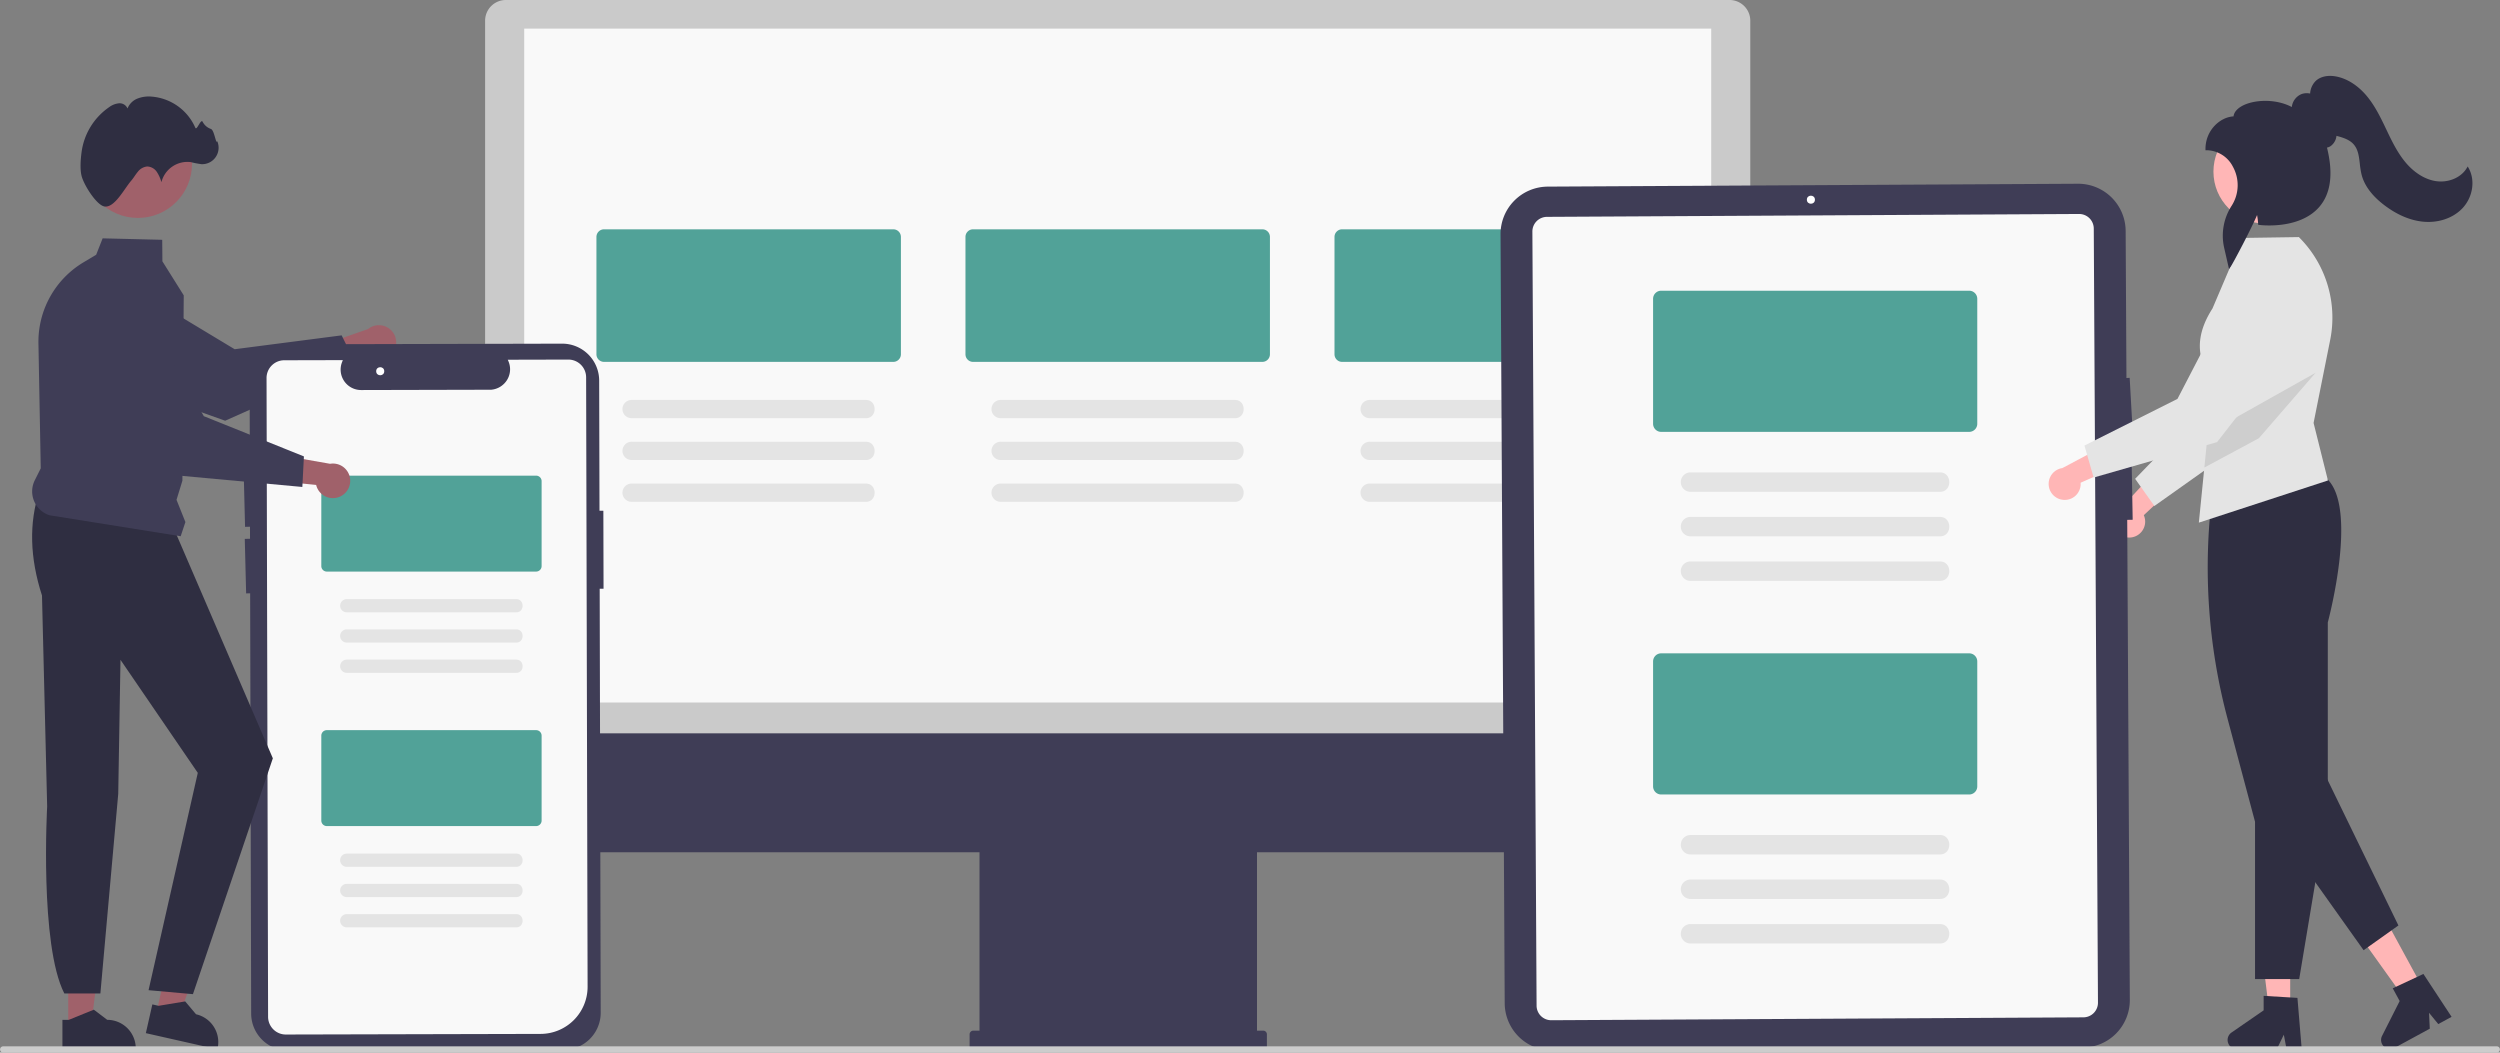
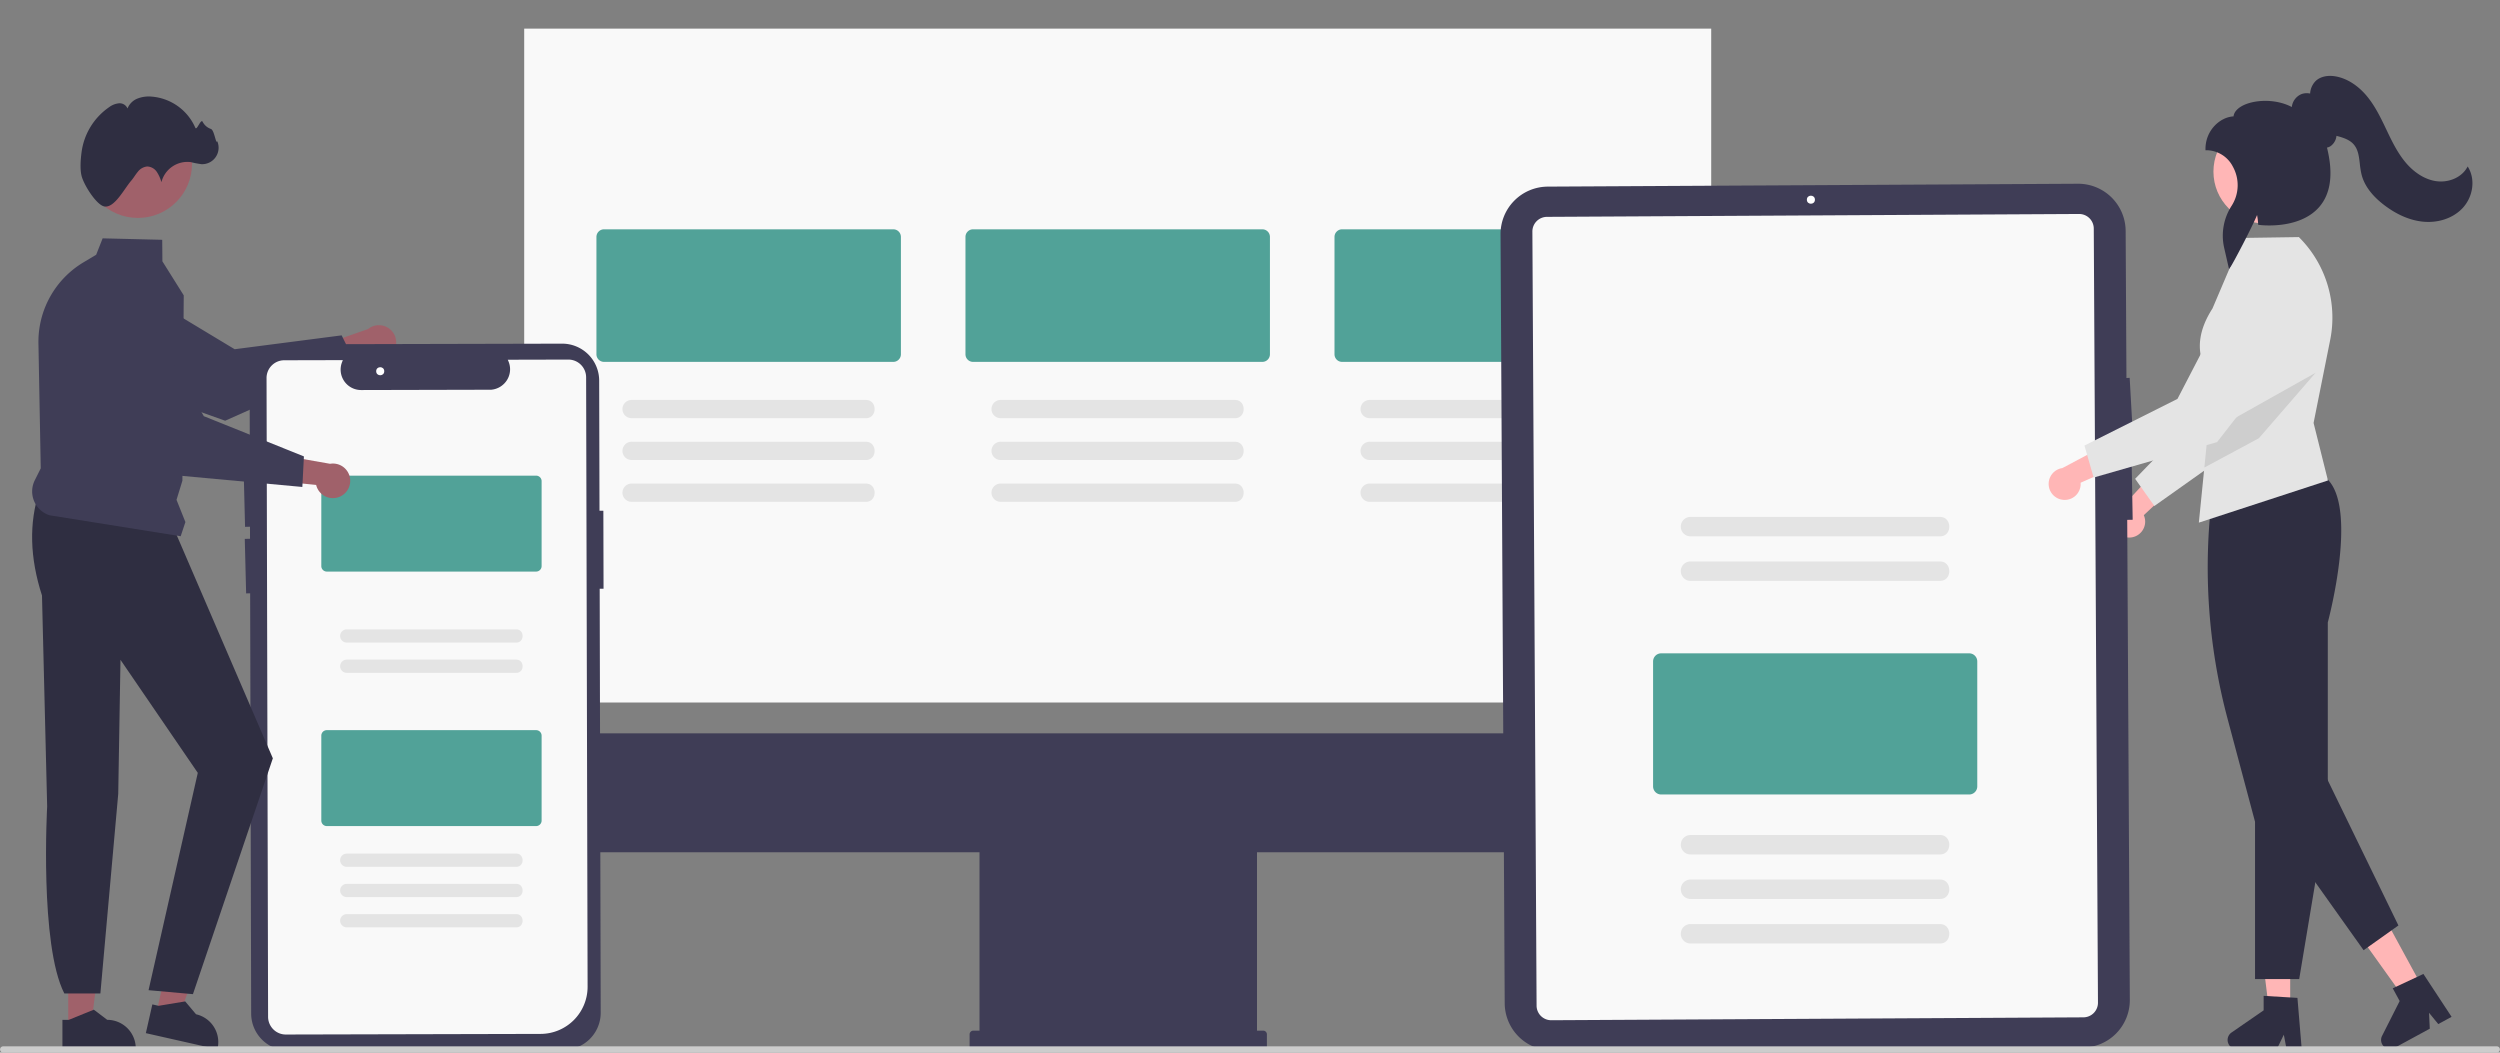
<svg xmlns="http://www.w3.org/2000/svg" xmlns:ns1="http://sodipodi.sourceforge.net/DTD/sodipodi-0.dtd" xmlns:ns2="http://www.inkscape.org/namespaces/inkscape" data-name="Layer 1" width="962.672" height="405.3" viewBox="0 0 962.672 405.3" version="1.1" id="svg344" ns1:docname="undraw_in_sync_re_jlqd (2).svg">
  <rect x="0" y="0" width="962.672" height="405.3" fill="#808080" stroke="none" />
  <defs id="defs348" />
  <ns1:namedview id="namedview346" pagecolor="#ffffff" bordercolor="#666666" borderopacity="1.0" ns2:showpageshadow="2" ns2:pageopacity="0.0" ns2:pagecheckerboard="0" ns2:deskcolor="#d1d1d1" showgrid="false" />
  <path d="m 821.376,206.816 a 6.126,6.126 0 0 0 4.134,-8.435 l 15.899,-14.87 -10.999,-2.643 -13.412,14.526 a 6.159,6.159 0 0 0 4.378,11.422 z" fill="#ffb6b6" id="path176" ns2:export-filename="path176.svg" ns2:export-xdpi="96" ns2:export-ydpi="96" />
  <path d="m 829.589,194.838 -7.415,-10.455 27.851,-28.807 6.467,-45.407 a 15.445,15.445 0 0 1 20.223,-12.458 v 0 a 15.461,15.461 0 0 1 9.703,19.569 l -16.5,48.954 z" fill="#e4e4e4" id="path178" />
  <polygon points="881.887,526.632 873.656,526.632 869.74,494.882 881.889,494.883 " fill="#ffb6b6" id="polygon180" transform="translate(-0.003,-138.321)" />
  <path d="m 886.312,403.94 h -5.841 l -1.043,-5.514 -2.67,5.514 h -15.491 a 3.482,3.482 0 0 1 -1.979,-6.348 l 12.371,-8.544 v -5.575 l 13.012,0.777 z" fill="#2f2e41" id="path182" />
  <polygon points="932.67,518.256 925.44,522.19 906.825,496.174 917.496,490.367 " fill="#ffb6b6" id="polygon184" transform="translate(-0.003,-138.321)" />
  <path d="m 944.027,391.547 -5.13,2.792 -3.551,-4.345 0.29,6.12 -13.607,7.404 a 3.482,3.482 0 0 1 -4.772,-4.63 l 6.783,-13.418 -2.665,-4.897 11.801,-5.537 z" fill="#2f2e41" id="path186" />
  <path d="m 885.352,377.005 h -17.011 v -60.575 l -10.531,-39.492 a 226.076,226.076 0 0 1 -5.915,-86.689 l 0.015,-0.119 0.091,-0.077 c 0.27,-0.227 27.224,-22.514 44.273,-5.465 11.492,11.492 0.694,52.815 0.089,55.083 v 71.236 z" fill="#2f2e41" id="path188" />
  <path d="m 885.31,91.385 -0.09,-0.09 -21.69,0.33 -11.58,27.18 c -10.72,16.65 -0.47,26.12 0.25,27.62 l -2.05,20.43 -1.32,13.18 -2.12,21.22 49.71,-16.24 -5.53,-22.15 6.39,-31.95 a 43.698,43.698 0 0 0 -11.97,-39.53 z" fill="#e4e4e4" id="path190" />
  <polygon points="875.207,455.064 910.153,504.218 923.558,494.687 894.373,434.711 " fill="#2f2e41" id="polygon192" transform="translate(-0.003,-138.321)" />
  <circle cx="872.349" cy="66.079" r="20.024" fill="#ffb6b6" id="circle194" />
  <polygon points="862.514,298.236 891.664,281.866 869.824,307.066 848.834,318.356 850.154,305.176 " opacity="0.1" id="polygon196" transform="translate(-0.003,-138.321)" />
  <path d="m 858.323,103.605 -1.879,-8.233 a 21.161,21.161 0 0 1 2.92,-16.179 14.708,14.708 0 0 0 0.452,-15.007 11.542,11.542 0 0 0 -10.056,-6.334 h -0.5 v -0.5 c 0,-7.18 5.596,-12.248 10.798,-12.539 0.188,-1.494 1.247,-2.833 3.091,-3.897 4.405,-2.54 12.921,-3.09 19.356,0.294 a 6.101,6.101 0 0 1 3.766,-4.992 6.018,6.018 0 0 1 3.288,-0.189 7.448,7.448 0 0 1 2.092,-4.799 c 1.776,-1.722 4.627,-2.376 7.82,-1.799 4.386,0.796 8.709,3.59 12.172,7.868 3.071,3.793 5.203,8.263 7.265,12.586 2.027,4.251 4.124,8.647 7.163,12.37 3.329,4.078 7.454,6.72 11.615,7.439 4.853,0.84 9.834,-1.158 12.113,-4.857 l 0.453,-0.734 0.412,0.758 c 2.561,4.705 1.513,11.17 -2.491,15.373 -3.591,3.769 -9.226,5.689 -15.069,5.131 -4.947,-0.47 -9.937,-2.573 -14.831,-6.248 -4.861,-3.65 -7.868,-7.686 -8.935,-11.994 a 32.501,32.501 0 0 1 -0.642,-4.043 c -0.331,-2.849 -0.643,-5.54 -2.396,-7.52 -1.575,-1.781 -4.012,-2.552 -6.173,-3.135 l -0.424,-0.114 a 5.542,5.542 0 0 1 -2.362,4.025 3.998,3.998 0 0 1 -1.29,0.497 c 2.506,10.085 1.476,17.807 -3.065,22.955 -7.665,8.691 -22.392,6.903 -23.016,6.824 l -0.415,-0.054 -0.021,-0.417 a 23.242,23.242 0 0 0 -0.41,-3.336 c -2.109,5.083 -9.206,18.522 -10.155,19.878 z" fill="#2f2e41" id="path198" />
  <path d="m 151.178,135.937 a 6.618,6.618 0 0 1 -10.136,0.478 l -21.566,9.379 2.101,-12.039 20.157,-7.061 a 6.653,6.653 0 0 1 9.444,9.243 z" fill="#a0616a" id="path200" />
  <path d="m 136.787,139.696 -50.089,22.312 -0.107,-0.038 -57.089,-20.344 a 18.804,18.804 0 0 1 -8.433,-24.393 v 0 a 18.784,18.784 0 0 1 26.807,-8.35 l 42.485,25.593 41.197,-5.339 z" fill="#3f3d56" id="path202" />
-   <path d="M 186.802,290.019 H 673.983 V 7.971 a 7.98,7.98 0 0 0 -7.971,-7.971 H 194.773 A 7.98,7.98 0 0 0 186.802,7.971 Z" fill="#cacaca" id="path244" />
  <rect x="201.854" y="11.024" width="457.077" height="259.491" fill="#fff" id="rect246" style="fill:#f9f9f9" />
  <path d="m 186.378,282.387 v 34.805 a 10.987,10.987 0 0 0 10.987,10.987 h 179.815 v 68.689 h -2.389 a 1.427,1.427 0 0 0 -1.427,1.427 v 4.778 a 1.427,1.427 0 0 0 1.427,1.427 h 111.627 a 1.427,1.427 0 0 0 1.427,-1.427 v -4.778 a 1.427,1.427 0 0 0 -1.427,-1.427 h -2.389 v -68.689 h 179.815 a 10.987,10.987 0 0 0 10.987,-10.987 v -34.805 z" fill="#3f3d56" id="path248" />
  <path d="m 343.983,139.352 h -111.386 a 2.931,2.931 0 0 1 -2.928,-2.928 V 91.228 a 2.931,2.931 0 0 1 2.928,-2.928 h 111.386 a 2.931,2.931 0 0 1 2.928,2.928 v 45.196 a 2.931,2.931 0 0 1 -2.928,2.928 z" fill="#51a298" id="path250" />
  <path d="M 333.377,161.033 H 243.203 a 3.513,3.513 0 0 1 0,-7.027 h 90.174 c 4.531,-0.063 4.576,7.09 0,7.027 z" fill="#e4e4e4" id="path252" />
  <path d="M 333.377,177.135 H 243.203 a 3.513,3.513 0 0 1 0,-7.027 h 90.174 c 4.531,-0.063 4.576,7.09 0,7.027 z" fill="#e4e4e4" id="path254" />
  <path d="M 333.377,193.238 H 243.203 a 3.513,3.513 0 0 1 0,-7.027 h 90.174 c 4.531,-0.063 4.576,7.09 0,7.027 z" fill="#e4e4e4" id="path256" />
  <path d="m 486.086,139.352 h -111.386 a 2.931,2.931 0 0 1 -2.928,-2.928 V 91.228 a 2.931,2.931 0 0 1 2.928,-2.928 h 111.386 a 2.931,2.931 0 0 1 2.928,2.928 v 45.196 a 2.931,2.931 0 0 1 -2.928,2.928 z" fill="#51a298" id="path258" />
  <path d="m 475.48,161.033 h -90.174 a 3.513,3.513 0 0 1 0,-7.027 h 90.174 c 4.531,-0.063 4.576,7.09 0,7.027 z" fill="#e4e4e4" id="path260" />
  <path d="m 475.48,177.135 h -90.174 a 3.513,3.513 0 0 1 0,-7.027 h 90.174 c 4.531,-0.063 4.576,7.09 0,7.027 z" fill="#e4e4e4" id="path262" />
  <path d="m 475.48,193.238 h -90.174 a 3.513,3.513 0 0 1 0,-7.027 h 90.174 c 4.531,-0.063 4.576,7.09 0,7.027 z" fill="#e4e4e4" id="path264" />
  <path d="m 628.189,139.352 h -111.386 a 2.931,2.931 0 0 1 -2.928,-2.928 V 91.228 a 2.931,2.931 0 0 1 2.928,-2.928 h 111.386 a 2.931,2.931 0 0 1 2.928,2.928 v 45.196 a 2.931,2.931 0 0 1 -2.928,2.928 z" fill="#51a298" id="path266" />
  <path d="m 617.583,161.033 h -90.174 a 3.513,3.513 0 0 1 0,-7.027 h 90.174 c 4.531,-0.063 4.576,7.09 0,7.027 z" fill="#e4e4e4" id="path268" />
  <path d="m 617.583,177.135 h -90.174 a 3.513,3.513 0 0 1 0,-7.027 h 90.174 c 4.531,-0.063 4.576,7.09 0,7.027 z" fill="#e4e4e4" id="path270" />
  <path d="m 617.583,193.238 h -90.174 a 3.513,3.513 0 0 1 0,-7.027 h 90.174 c 4.531,-0.063 4.576,7.09 0,7.027 z" fill="#e4e4e4" id="path272" />
  <path d="m 818.523,88.911 0.304,56.649 1.242,-0.07 1.18,20.973 -2.305,0.126 0.064,12.6 1.845,-0.036 0.374,20.991 -2.101,0.038 1.001,184.856 a 18.274,18.274 0 0 1 -18.156,18.356 l -204.199,1.107 A 18.272,18.272 0 0 1 579.416,386.343 L 577.812,90.217 a 18.274,18.274 0 0 1 18.156,-18.356 l 204.199,-1.107 a 18.281,18.281 0 0 1 18.356,18.156 z" fill="#3f3d56" id="path274" />
  <path d="m 802.266,391.747 -204.918,1.111 a 5.634,5.634 0 0 1 -5.658,-5.597 l -1.617,-298.095 a 5.634,5.634 0 0 1 5.597,-5.658 l 204.918,-1.111 a 5.634,5.634 0 0 1 5.658,5.597 l 1.617,298.095 a 5.634,5.634 0 0 1 -5.597,5.658 z" fill="#fff" id="path276" style="fill:#f9f9f9" />
  <circle cx="697.321" cy="76.9" r="1.553" fill="#ffffff" id="circle278" />
-   <path d="m 758.269,166.301 h -118.6 a 3.121,3.121 0 0 1 -3.117,-3.117 v -48.123 a 3.121,3.121 0 0 1 3.117,-3.117 h 118.6 a 3.121,3.121 0 0 1 3.117,3.117 v 48.123 a 3.121,3.121 0 0 1 -3.117,3.117 z" fill="#51a298" id="path280" />
-   <path d="M 746.976,189.386 H 650.962 a 3.741,3.741 0 0 1 0,-7.482 h 96.014 c 4.824,-0.067 4.872,7.55 0,7.482 z" fill="#e4e4e4" id="path282" />
  <path d="M 746.976,206.531 H 650.962 a 3.741,3.741 0 0 1 0,-7.482 h 96.014 c 4.824,-0.067 4.872,7.55 0,7.482 z" fill="#e4e4e4" id="path284" />
  <path d="M 746.976,223.677 H 650.962 a 3.741,3.741 0 0 1 0,-7.482 h 96.014 c 4.824,-0.067 4.872,7.55 0,7.482 z" fill="#e4e4e4" id="path286" />
  <path d="m 758.269,305.936 h -118.6 a 3.121,3.121 0 0 1 -3.117,-3.117 v -48.123 a 3.121,3.121 0 0 1 3.117,-3.117 h 118.6 a 3.121,3.121 0 0 1 3.117,3.117 v 48.123 a 3.121,3.121 0 0 1 -3.117,3.117 z" fill="#51a298" id="path288" />
  <path d="M 746.976,329.021 H 650.962 a 3.741,3.741 0 0 1 0,-7.482 h 96.014 c 4.824,-0.067 4.872,7.55 0,7.482 z" fill="#e4e4e4" id="path290" />
  <path d="M 746.976,346.166 H 650.962 a 3.741,3.741 0 0 1 0,-7.482 h 96.014 c 4.824,-0.067 4.872,7.55 0,7.482 z" fill="#e4e4e4" id="path292" />
  <path d="M 746.976,363.311 H 650.962 a 3.741,3.741 0 0 1 0,-7.482 h 96.014 c 4.824,-0.067 4.872,7.55 0,7.482 z" fill="#e4e4e4" id="path294" />
  <path d="m 231.314,389.954 -0.394,-163.254 1.488,-0.004 -0.072,-30.027 -1.488,0.004 -0.122,-50.124 a 14.255,14.255 0 0 0 -14.29,-14.221 l -106.086,0.256 a 14.256,14.256 0 0 0 -14.222,14.29 l 0.084,34.95 -2.37,0.059 0.524,20.993 1.898,-0.047 0.011,4.632 -2.019,0.05 0.524,20.993 1.547,-0.039 0.391,161.812 a 14.23,14.23 0 0 0 14.29,14.222 l 106.085,-0.256 a 14.273,14.273 0 0 0 14.222,-14.29 z" fill="#3f3d56" id="path296" />
  <path d="m 107.763,397.967 a 6.845,6.845 0 0 1 -4.531,-6.42 l -0.594,-245.973 a 6.831,6.831 0 0 1 6.814,-6.847 l 22.572,-0.054 -0.28,0.689 a 7.874,7.874 0 0 0 7.316,10.83 l 50.093,-0.121 a 7.974,7.974 0 0 0 6.121,-3.801 7.808,7.808 0 0 0 0.544,-7.063 l -0.283,-0.688 23.315,-0.057 a 6.84,6.84 0 0 1 6.848,6.815 l 0.567,234.679 a 18.147,18.147 0 0 1 -18.083,18.169 l -98.104,0.237 a 6.841,6.841 0 0 1 -2.317,-0.395 z" fill="#fff" id="path298" style="fill:#f9f9f9" />
  <circle cx="146.409" cy="142.949" r="1.553" fill="#ffffff" id="circle300" />
  <path d="m 206.442,220.097 h -80.598 a 2.121,2.121 0 0 1 -2.118,-2.118 v -32.703 a 2.121,2.121 0 0 1 2.118,-2.118 h 80.598 a 2.121,2.121 0 0 1 2.118,2.118 v 32.703 a 2.121,2.121 0 0 1 -2.118,2.118 z" fill="#51a298" id="path302" />
-   <path d="m 198.767,235.785 h -65.249 a 2.542,2.542 0 1 1 0,-5.084 h 65.249 c 3.278,-0.046 3.311,5.13 0,5.084 z" fill="#e4e4e4" id="path304" />
  <path d="m 198.767,247.437 h -65.249 a 2.542,2.542 0 1 1 0,-5.084 h 65.249 c 3.278,-0.046 3.311,5.13 0,5.084 z" fill="#e4e4e4" id="path306" />
  <path d="m 198.767,259.088 h -65.249 a 2.542,2.542 0 1 1 0,-5.084 h 65.249 c 3.278,-0.046 3.311,5.131 0,5.084 z" fill="#e4e4e4" id="path308" />
  <path d="m 206.442,318.097 h -80.598 a 2.121,2.121 0 0 1 -2.118,-2.118 v -32.703 a 2.121,2.121 0 0 1 2.118,-2.118 h 80.598 a 2.121,2.121 0 0 1 2.118,2.118 v 32.703 a 2.121,2.121 0 0 1 -2.118,2.118 z" fill="#51a298" id="path310" />
  <path d="m 198.767,333.785 h -65.249 a 2.542,2.542 0 1 1 0,-5.084 h 65.249 c 3.278,-0.046 3.311,5.13 0,5.084 z" fill="#e4e4e4" id="path312" />
  <path d="m 198.767,345.437 h -65.249 a 2.542,2.542 0 1 1 0,-5.084 h 65.249 c 3.278,-0.046 3.311,5.13 0,5.084 z" fill="#e4e4e4" id="path314" />
  <path d="m 198.767,357.088 h -65.249 a 2.542,2.542 0 1 1 0,-5.084 h 65.249 c 3.278,-0.046 3.311,5.131 0,5.084 z" fill="#e4e4e4" id="path316" />
  <polygon points="26.276,533.887 35.034,533.886 39.2,500.107 26.274,500.107 " fill="#a0616a" id="polygon318" transform="translate(-0.003,-138.321)" />
  <path d="m 24.039,392.707 2.465,-1e-4 9.624,-3.914 5.158,3.913 h 7e-4 a 10.992,10.992 0 0 1 10.991,10.991 v 0.357 l -28.238,10e-4 z" fill="#2f2e41" id="path320" />
  <polygon points="60.214,528.368 68.756,530.297 80.261,498.265 67.653,495.418 " fill="#a0616a" id="polygon322" transform="translate(-0.003,-138.321)" />
  <path d="m 58.661,386.766 2.405,0.543 10.25,-1.698 4.169,4.953 6.8e-4,1.5e-4 a 10.992,10.992 0 0 1 8.3,13.142 l -0.079,0.348 -27.545,-6.219 z" fill="#2f2e41" id="path324" />
  <path d="m 15.181,189.056 c -4.106,12.384 -3.672,25.826 0.987,40.253 l 1.992,81.228 c 0,0 -2.967,53.268 6.608,72.012 h 13.886 l 6.875,-76.877 0.863,-51.6 29.771,43.533 -18.962,83.687 17.091,1.528 30.77,-90.82 -37.964,-88.111 z" fill="#2f2e41" id="path326" />
  <path d="m 69.573,206.491 -50.493,-8.077 a 9.638,9.638 0 0 1 -5.68,-13.49 l 2.29,-4.58 -0.889,-48.121 a 35.646,35.646 0 0 1 17.307,-31.181 l 4.924,-2.944 2.488,-6.319 22.946,0.56 0.067,8.288 8.218,13.104 -2.8e-4,0.054 -0.516,71.322 -2.265,7.36 3.424,8.561 z" fill="#3f3d56" id="path328" />
  <circle cx="53.094" cy="63.072" r="20.849" fill="#a0616a" id="circle330" />
  <path d="m 31.384,67.617 c -0.622,-2.62 -0.336,-6.306 0.015,-8.944 a 25.035,25.035 0 0 1 10.596,-17.384 7.633,7.633 0 0 1 3.802,-1.511 3.282,3.282 0 0 1 3.3,1.996 6.842,6.842 0 0 1 3.86,-3.828 12.058,12.058 0 0 1 5.494,-0.74 20.08,20.08 0 0 1 16.752,11.975 c 0.557,1.323 2.112,-3.564 2.818,-2.314 a 5.557,5.557 0 0 0 3.151,2.769 c 1.383,0.386 1.944,6.082 2.488,4.754 a 6.332,6.332 0 0 1 -6.053,8.829 34.87,34.87 0 0 1 -4.143,-0.793 10.329,10.329 0 0 0 -11.309,7.731 13.685,13.685 0 0 0 -1.8,-4.006 4.632,4.632 0 0 0 -3.716,-2.042 5.204,5.204 0 0 0 -3.576,2.056 c -0.918,1.078 -1.607,2.335 -2.532,3.407 -2.713,3.145 -6.383,10.48 -10.249,9.945 -3.051,-0.422 -8.05,-8.324 -8.899,-11.9 z" fill="#2f2e41" id="path332" />
  <path d="m 130.817,191.272 a 6.618,6.618 0 0 1 -9.075,-4.54 l -23.398,-2.364 7.719,-9.474 21.035,3.697 a 6.653,6.653 0 0 1 3.718,12.68 z" fill="#a0616a" id="path334" />
  <path d="m 116.425,187.514 -54.603,-5.031 -0.075,-0.086 -39.85,-45.662 a 18.804,18.804 0 0 1 4.572,-25.401 v 0 a 18.784,18.784 0 0 1 27.466,5.824 l 24.545,43.099 38.547,15.488 z" fill="#3f3d56" id="path336" />
  <path d="M 961.481,405.3 H 1.187 a 1.191,1.191 0 0 1 0,-2.381 H 961.481 a 1.191,1.191 0 0 1 0,2.381 z" fill="#cccccc" id="path338" />
  <path d="m 794.481,192.476 a 6.126,6.126 0 0 0 6.692,-6.592 l 19.924,-8.771 -9.505,-6.134 -17.463,9.27 a 6.159,6.159 0 0 0 0.352,12.227 z" fill="#ffb6b6" id="path340" />
  <path d="m 806.195,183.89 -3.538,-12.319 35.814,-17.968 21.127,-40.709 a 15.445,15.445 0 0 1 23.206,-5.065 v 0 a 15.461,15.461 0 0 1 2.681,21.677 l -31.768,40.737 z" fill="#e4e4e4" id="path342" />
</svg>